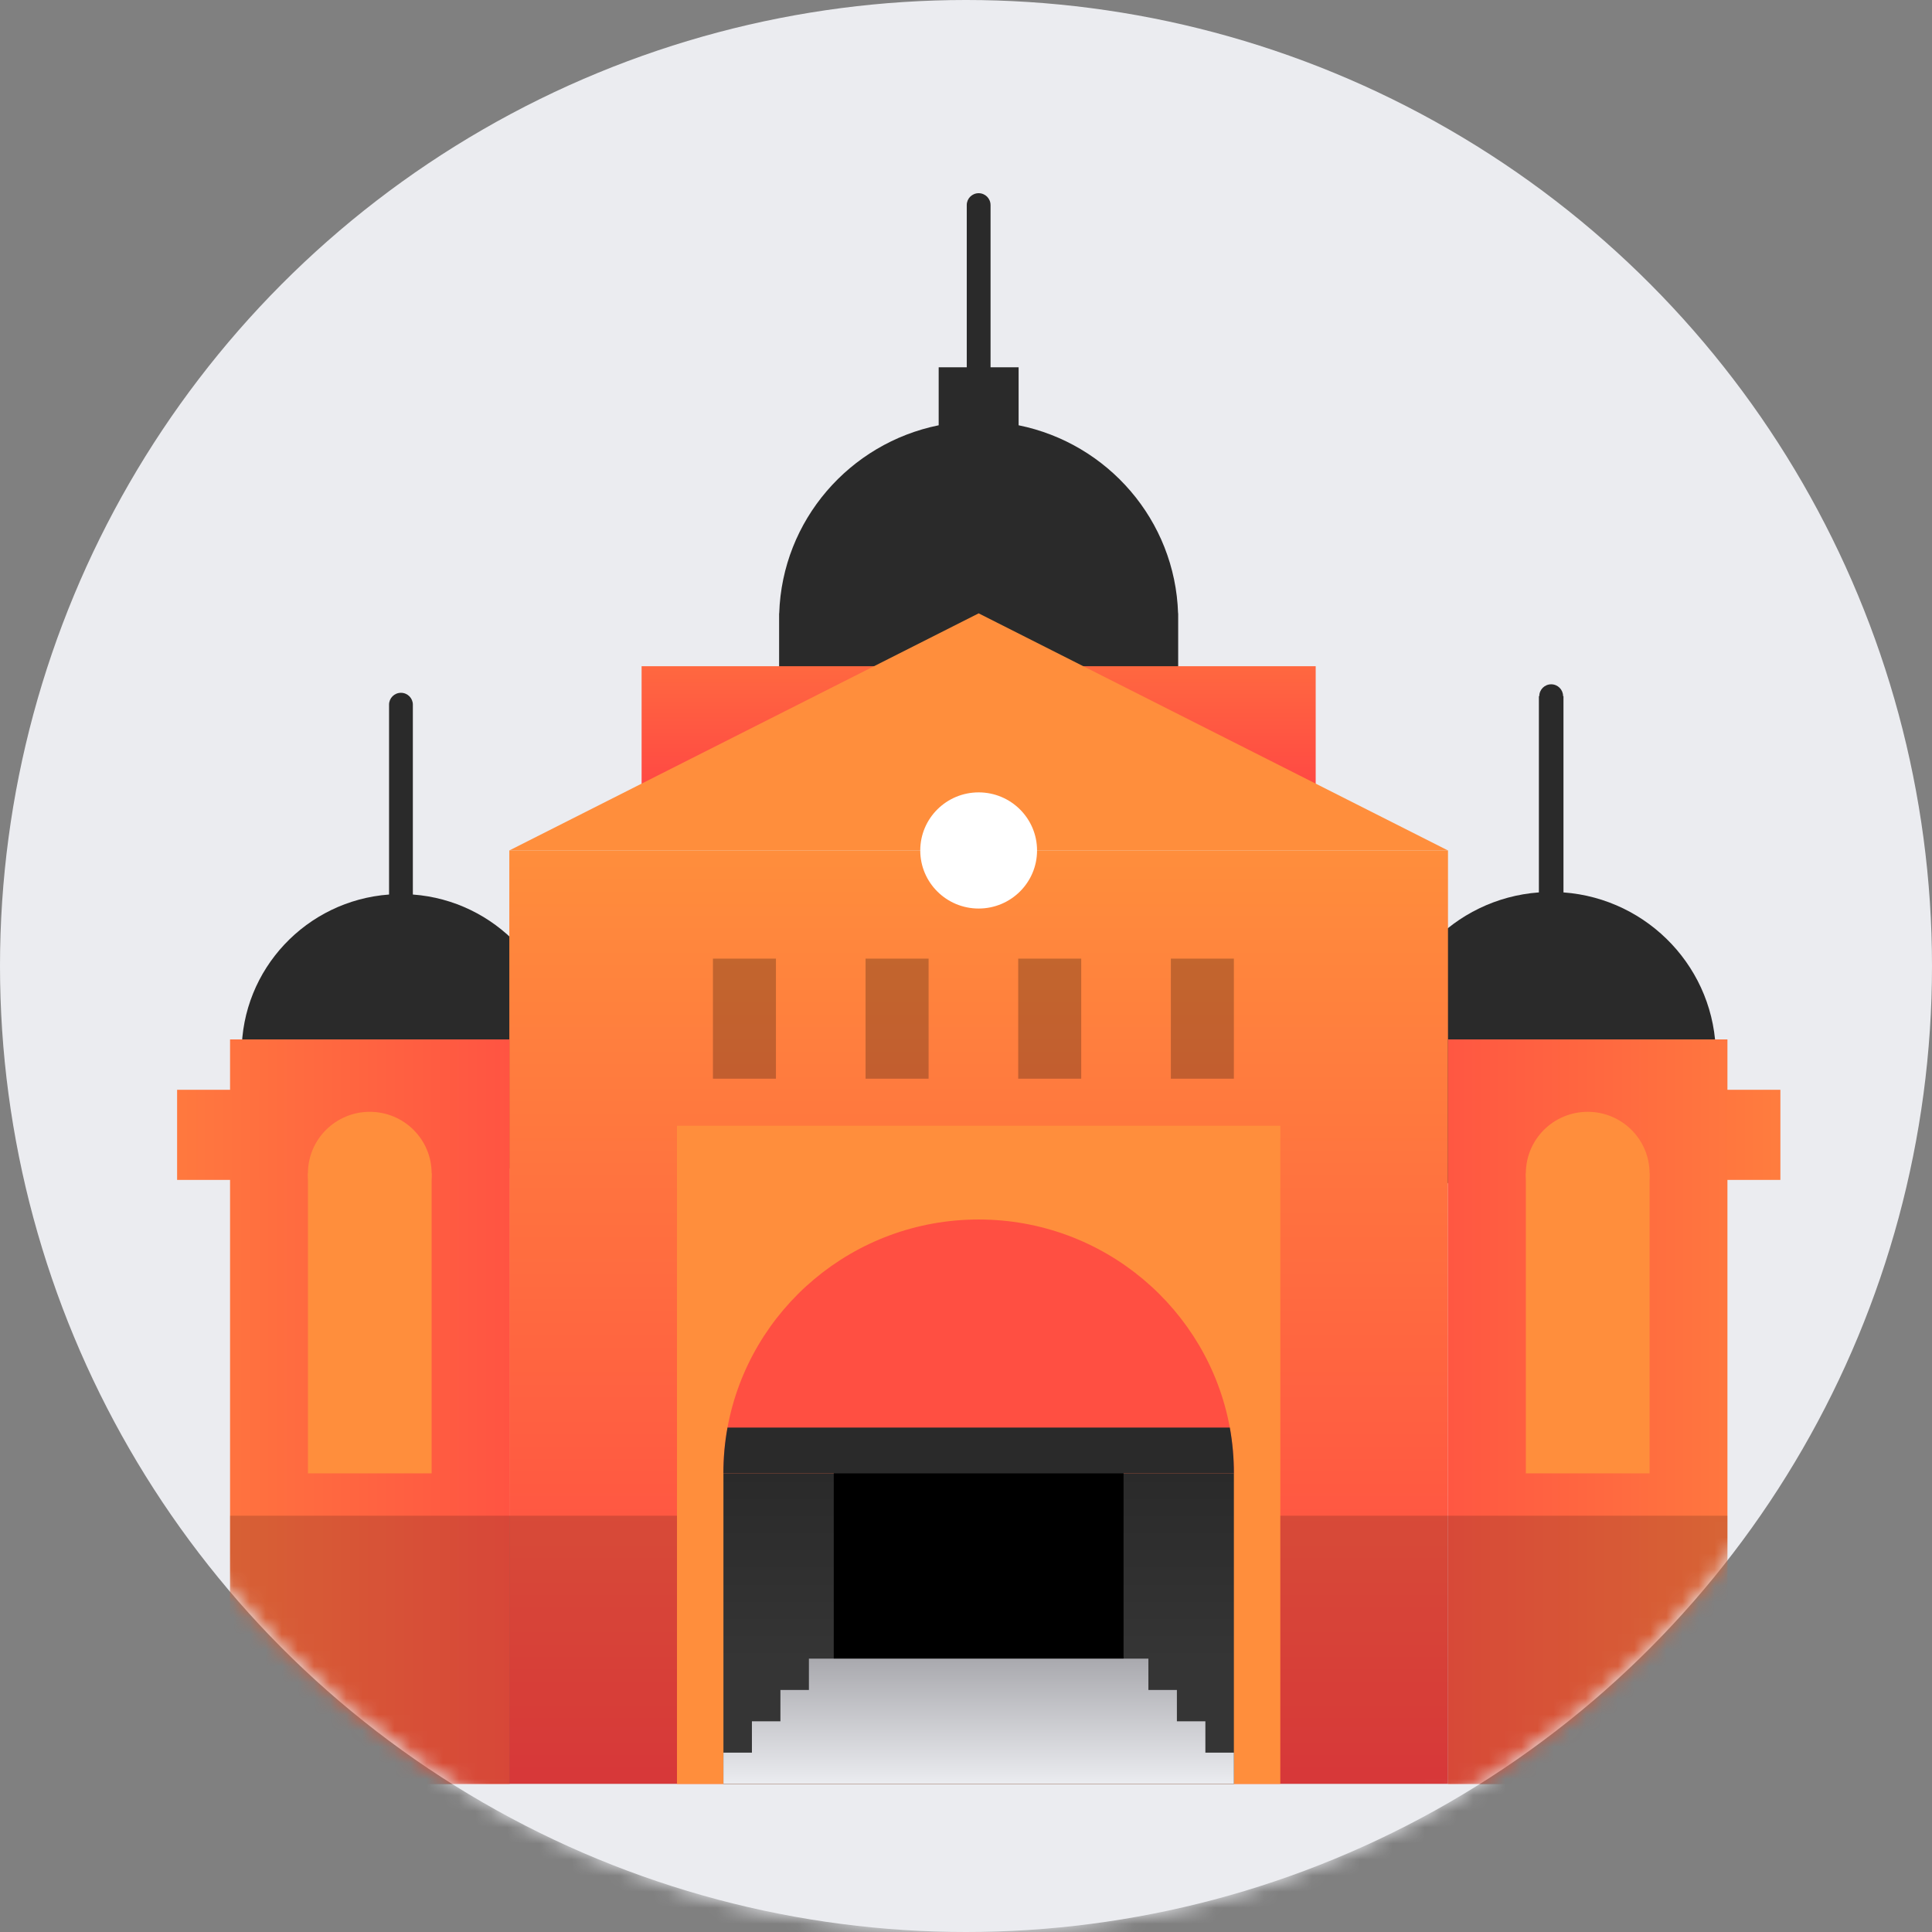
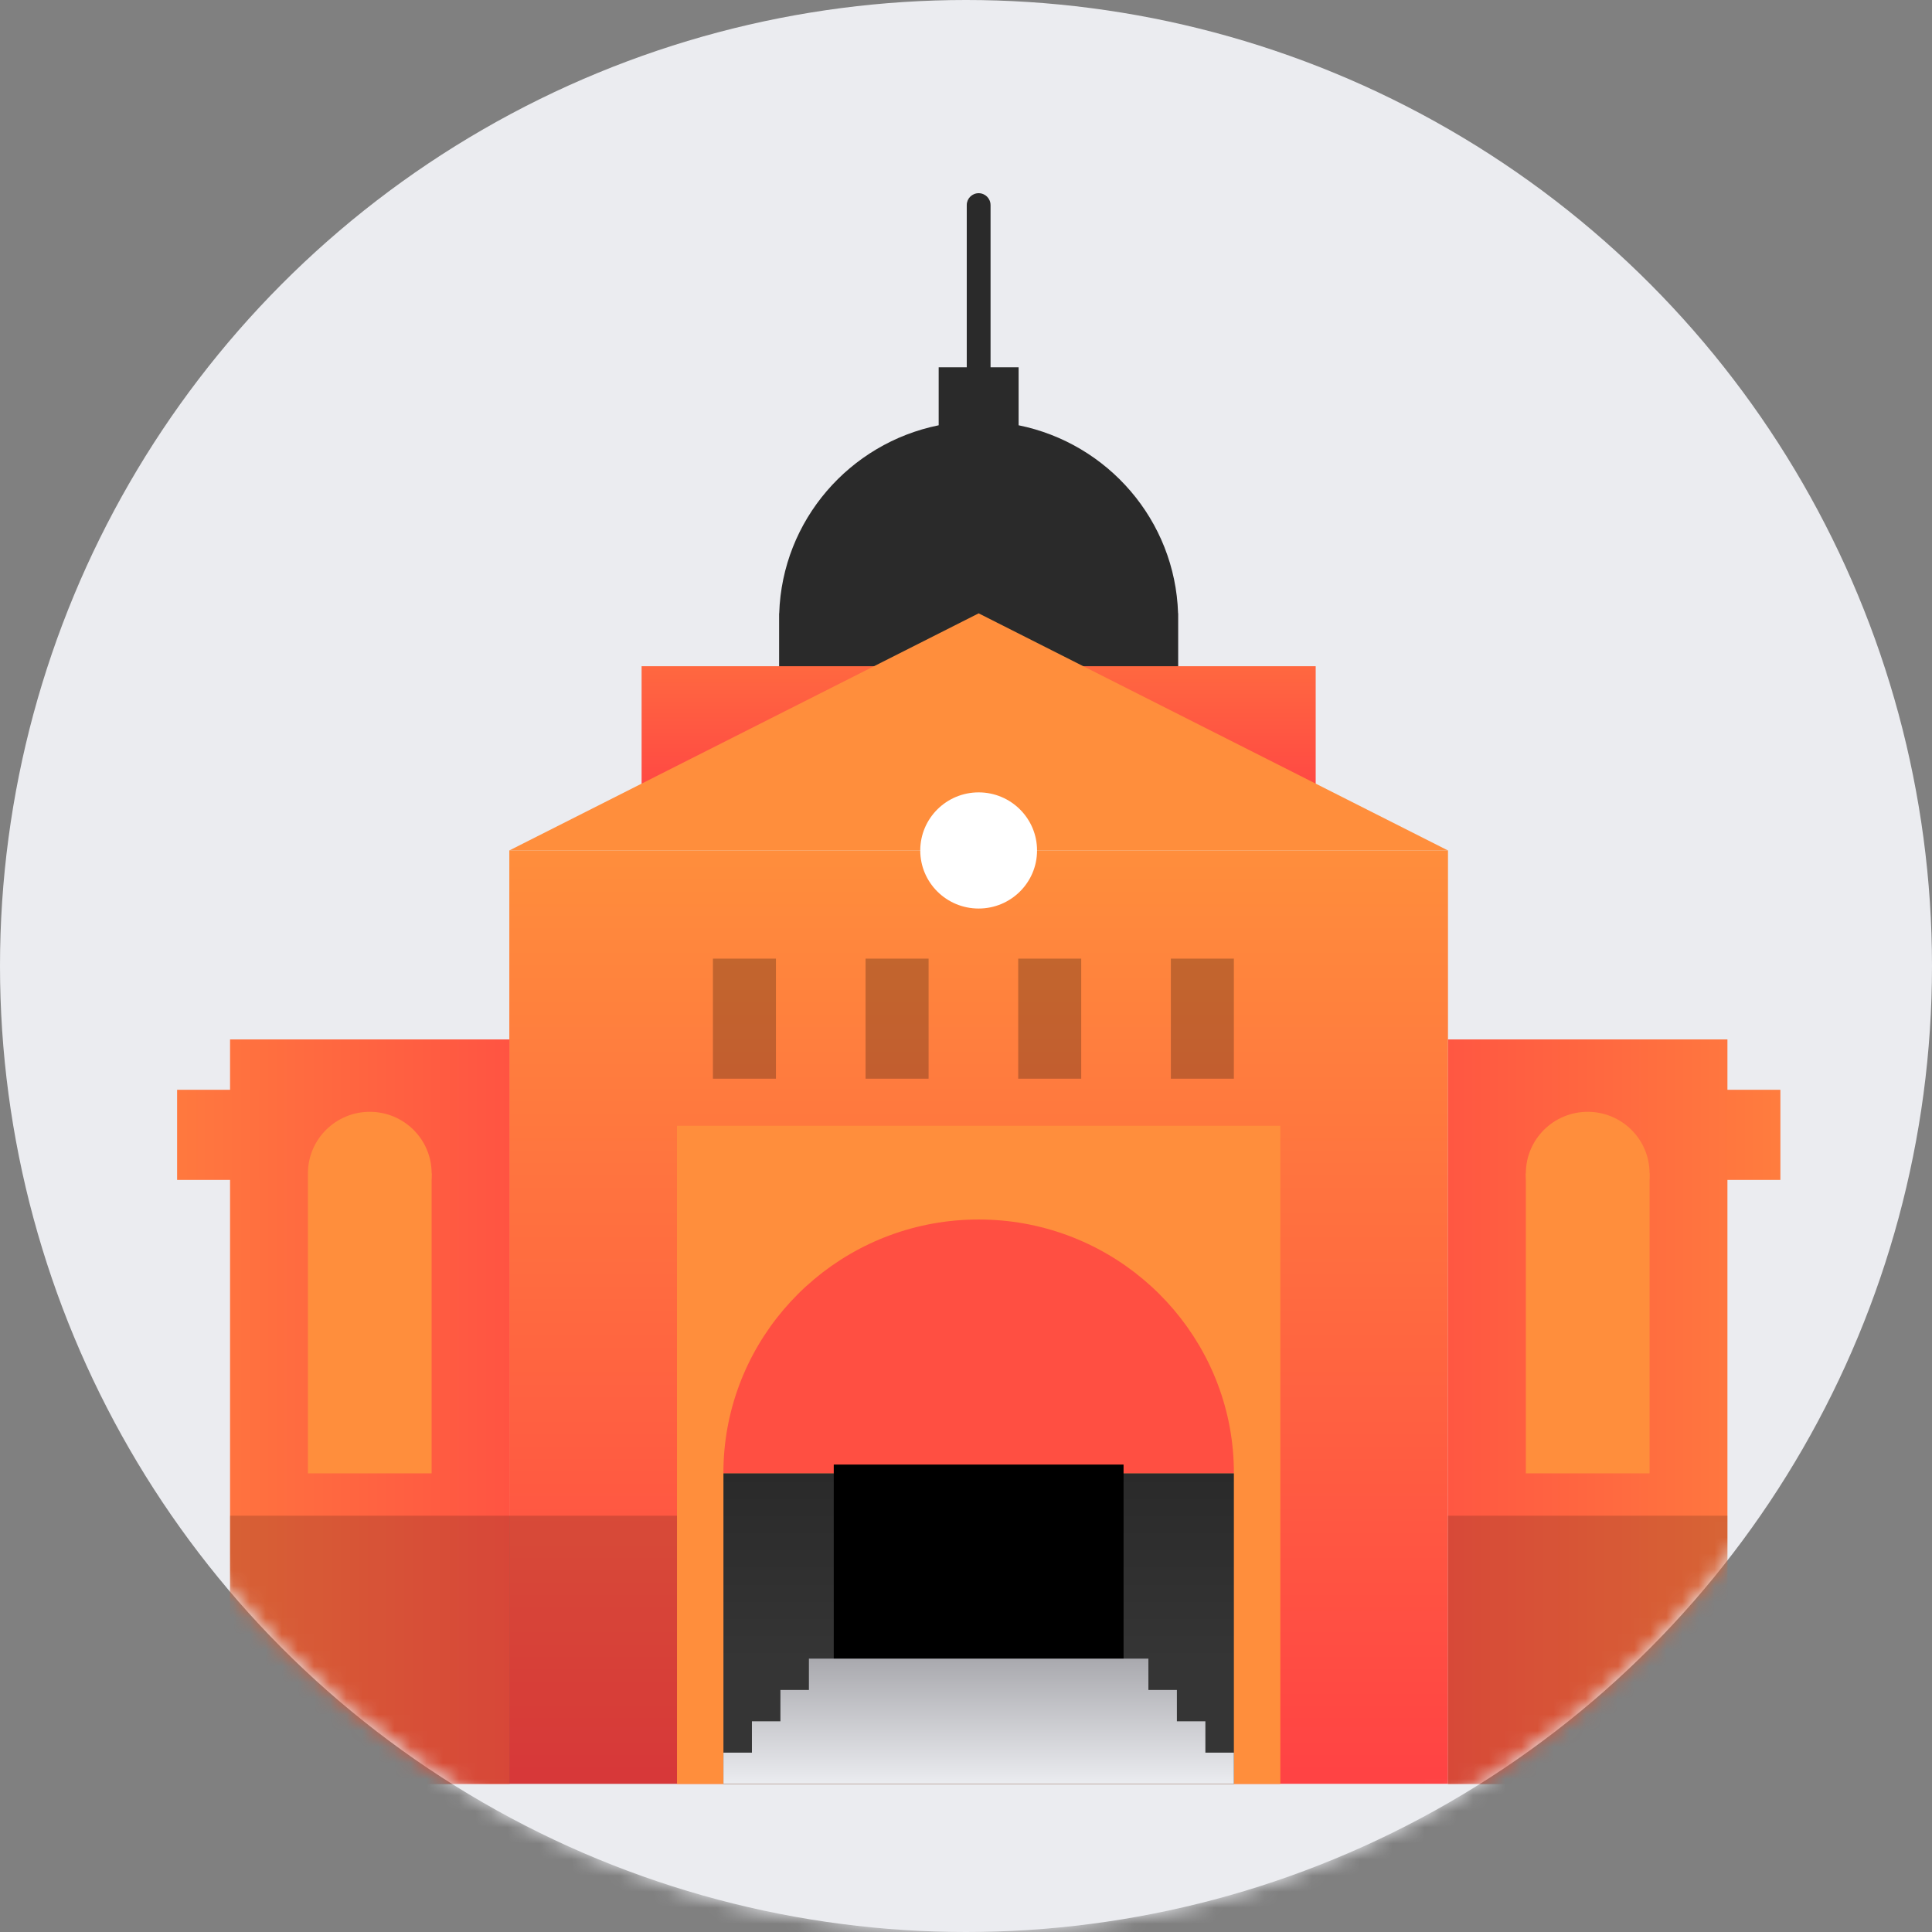
<svg xmlns="http://www.w3.org/2000/svg" xmlns:xlink="http://www.w3.org/1999/xlink" width="120px" height="120px" viewBox="0 0 120 120" version="1.1">
  <rect x="0" y="0" width="120" height="120" fill="#808080" stroke="none" />
  <title>Group 43</title>
  <desc>Created with Sketch.</desc>
  <defs>
    <circle id="path-1" cx="60" cy="60" r="60" />
    <linearGradient x1="66.572%" y1="100%" x2="66.572%" y2="-101.644%" id="linearGradient-3">
      <stop stop-color="#FF4244" offset="0%" />
      <stop stop-color="#FF8E3C" offset="100%" />
    </linearGradient>
    <linearGradient x1="53.518%" y1="100%" x2="53.518%" y2="0%" id="linearGradient-4">
      <stop stop-color="#FF4244" offset="0%" />
      <stop stop-color="#FF8E3C" offset="100%" />
    </linearGradient>
    <linearGradient x1="148.549%" y1="41.926%" x2="-58.181%" y2="41.926%" id="linearGradient-5">
      <stop stop-color="#FF4244" offset="0%" />
      <stop stop-color="#FF8E3C" offset="100%" />
    </linearGradient>
    <linearGradient x1="-54.622%" y1="57.48%" x2="146.01%" y2="57.48%" id="linearGradient-6">
      <stop stop-color="#FF4244" offset="0%" />
      <stop stop-color="#FF8E3C" offset="100%" />
    </linearGradient>
    <linearGradient x1="50%" y1="0%" x2="50%" y2="60.644%" id="linearGradient-7">
      <stop stop-color="#2A2A2A" offset="0%" />
      <stop stop-color="#353535" offset="100%" />
    </linearGradient>
    <linearGradient x1="50%" y1="0%" x2="50%" y2="100%" id="linearGradient-8">
      <stop stop-color="#A9A9AE" offset="0%" />
      <stop stop-color="#EBECF0" offset="100%" />
    </linearGradient>
  </defs>
  <g id="Careers" stroke="none" stroke-width="1" fill="none" fill-rule="evenodd">
    <g id="Final" transform="translate(-528, -3393)">
      <g id="Locations" transform="translate(0, 3056)">
        <g id="Rectangle">
          <g id="Group-8-+-Group-10-Mask">
            <g id="Group-14-Copy-21" transform="translate(204, 305)">
              <g id="Melbourne" transform="translate(324, 32)">
                <g id="Group-43">
                  <mask id="mask-2" fill="white">
                    <use xlink:href="#path-1" />
                  </mask>
                  <use id="Mask" fill="#EBECF0" xlink:href="#path-1" />
                  <g mask="url(#mask-2)">
                    <g transform="translate(11, 12)">
-                       <path d="M14.643,31.78 L14.643,43.561 C19.763,43.937 23.8,48.188 23.8,53.376 C23.8,58.811 19.369,63.218 13.904,63.218 C8.439,63.218 4.008,58.811 4.008,53.376 C4.008,48.188 8.045,43.937 13.165,43.561 L13.165,31.765 C13.165,31.36 13.496,31.031 13.904,31.031 C14.312,31.031 14.643,31.36 14.643,31.766 C14.643,31.77 14.643,31.775 14.643,31.78 Z" id="Combined-Shape" fill="#2A2A2A" />
-                       <path d="M86.086,31.238 L86.11,31.238 L86.11,43.429 C91.403,43.818 95.575,48.211 95.575,53.573 C95.575,59.191 90.996,63.745 85.347,63.745 C79.698,63.745 75.119,59.191 75.119,53.573 C75.119,48.211 79.291,43.818 84.583,43.429 L84.583,31.238 L84.608,31.238 C84.609,30.832 84.939,30.503 85.347,30.503 C85.755,30.503 86.086,30.832 86.086,31.238 Z" id="Combined-Shape" fill="#2A2A2A" />
                      <path d="M62.173,26.096 L62.179,26.096 L62.179,26.426 C62.179,26.448 62.179,26.471 62.179,26.493 C62.179,26.516 62.179,26.538 62.179,26.561 L62.179,38.387 L53.052,38.387 C52.011,38.669 50.916,38.819 49.786,38.819 C48.655,38.819 47.56,38.669 46.52,38.387 L37.392,38.387 L37.392,26.096 L37.398,26.096 C37.583,20.311 41.774,15.533 47.303,14.415 L47.303,10.813 L49.047,10.813 L49.047,0.746 C49.047,0.742 49.047,0.739 49.047,0.735 C49.047,0.329 49.378,9.04109593e-05 49.786,9.04109593e-05 C50.194,9.04109593e-05 50.524,0.329 50.524,0.735 L50.525,0.735 L50.525,10.813 L52.268,10.813 L52.268,14.415 C57.797,15.533 61.989,20.311 62.173,26.096 Z" id="Combined-Shape" fill="#2A2A2A" />
                      <polygon id="Fill-12" fill="url(#linearGradient-3)" points="28.851 38.387 70.72 38.387 70.72 29.38 28.851 29.38" />
                      <polygon id="Fill-13" fill="url(#linearGradient-4)" points="20.635 98.807 78.937 98.807 78.937 40.824 20.635 40.824" />
                      <polygon id="Fill-13" fill="#EBECF0" transform="translate(49.786, 107.807) scale(1, -1) translate(-49.786, -107.807) " points="0.786 116.807 98.786 116.807 98.786 98.807 0.786 98.807" />
                      <path d="M3.289,61.286 L1.00564002e-12,61.286 L1.00564002e-12,55.689 L3.289,55.689 L3.289,52.56 L20.646,52.56 L20.646,98.807 L3.289,98.807 L3.289,61.286 Z" id="Combined-Shape" fill="url(#linearGradient-5)" />
                      <path d="M96.294,55.689 L99.583,55.689 L99.583,61.286 L96.294,61.286 L96.294,98.807 L78.937,98.807 L78.937,52.56 L96.294,52.56 L96.294,55.689 Z" id="Combined-Shape" fill="url(#linearGradient-6)" />
                      <polygon id="Fill-16" fill="#FF8E3C" points="31.049 98.807 68.523 98.807 68.523 57.923 31.049 57.923" />
                      <path d="M65.64,79.513 L33.931,79.513 C33.931,78.541 34.017,77.591 34.186,76.669 C35.536,69.319 42.008,63.745 49.786,63.745 C57.563,63.745 64.036,69.319 65.386,76.669 C65.554,77.591 65.64,78.541 65.64,79.513" id="Fill-17" fill="#FF4F42" />
                      <polygon id="Fill-18" fill="#FF8E3C" points="49.786 26.096 20.634 40.824 78.937 40.824" />
                      <polygon id="Fill-19" fill="#FF8E3C" points="8.126 79.513 15.809 79.513 15.809 60.878 8.126 60.878" />
-                       <path d="M15.809,60.878 C15.809,58.768 14.089,57.057 11.967,57.057 C9.846,57.057 8.126,58.768 8.126,60.878 C8.126,62.988 9.846,64.699 11.967,64.699 C14.089,64.699 15.809,62.988 15.809,60.878" id="Fill-20" fill="#FF8E3C" />
+                       <path d="M15.809,60.878 C15.809,58.768 14.089,57.057 11.967,57.057 C9.846,57.057 8.126,58.768 8.126,60.878 C14.089,64.699 15.809,62.988 15.809,60.878" id="Fill-20" fill="#FF8E3C" />
                      <polygon id="Fill-21" fill="#FF8E3C" points="83.774 79.513 91.457 79.513 91.457 60.878 83.774 60.878" />
                      <path d="M91.457,60.878 C91.457,58.768 89.737,57.057 87.615,57.057 C85.493,57.057 83.774,58.768 83.774,60.878 C83.774,62.988 85.493,64.699 87.615,64.699 C89.737,64.699 91.457,62.988 91.457,60.878" id="Fill-22" fill="#FF8E3C" />
                      <polygon id="Fill-23" fill="#000000" opacity="0.24" points="33.281 55 37.195 55 37.195 47.542 33.281 47.542" />
                      <polygon id="Fill-24" fill="#000000" opacity="0.24" points="42.762 55 46.676 55 46.676 47.542 42.762 47.542" />
                      <polygon id="Fill-25" fill="#000000" opacity="0.24" points="52.243 55 56.157 55 56.157 47.542 52.243 47.542" />
                      <polygon id="Fill-26" fill="#000000" opacity="0.24" points="61.724 55 65.638 55 65.638 47.542 61.724 47.542" />
                      <polygon id="Fill-27" fill="#000000" opacity="0.16" points="20.635 98.807 31.049 98.807 31.049 82.144 20.635 82.144" />
-                       <polygon id="Fill-28" fill="#000000" opacity="0.16" points="68.523 98.807 78.937 98.807 78.937 82.144 68.523 82.144" />
                      <polygon id="Fill-29" fill="#000000" opacity="0.16" points="78.937 98.807 96.294 98.807 96.294 82.144 78.937 82.144" />
                      <polygon id="Fill-30" fill="#000000" opacity="0.16" points="3.289 98.807 20.646 98.807 20.646 82.144 3.289 82.144" />
                      <polygon id="Fill-31" fill="url(#linearGradient-7)" points="33.934 98.807 65.638 98.807 65.638 79.513 33.934 79.513" />
                      <polygon id="Fill-32" fill="#000000" points="40.786 92.967 58.786 92.967 58.786 78.967 40.786 78.967" />
                      <path d="M63.868,96.86 L65.638,96.86 L65.638,98.807 L33.934,98.807 L33.934,96.86 L35.703,96.86 L35.703,94.913 L37.473,94.913 L37.473,92.967 L39.243,92.967 L39.243,91.021 L60.329,91.021 L60.329,92.967 L62.099,92.967 L62.099,94.913 L63.868,94.913 L63.868,96.86 Z" id="Combined-Shape" fill="url(#linearGradient-8)" />
                      <path d="M53.413,40.824 C53.413,38.831 51.789,37.216 49.786,37.216 C47.782,37.216 46.159,38.831 46.159,40.824 C46.159,42.816 47.782,44.431 49.786,44.431 C51.789,44.431 53.413,42.816 53.413,40.824" id="Fill-39" fill="#FFFFFF" />
-                       <path d="M65.64,79.513 L33.931,79.513 C33.931,78.541 34.017,77.591 34.186,76.669 L65.386,76.669 C65.554,77.591 65.64,78.541 65.64,79.513" id="Fill-40" fill="#2A2A2A" />
                    </g>
                  </g>
                </g>
              </g>
            </g>
          </g>
        </g>
      </g>
    </g>
  </g>
</svg>